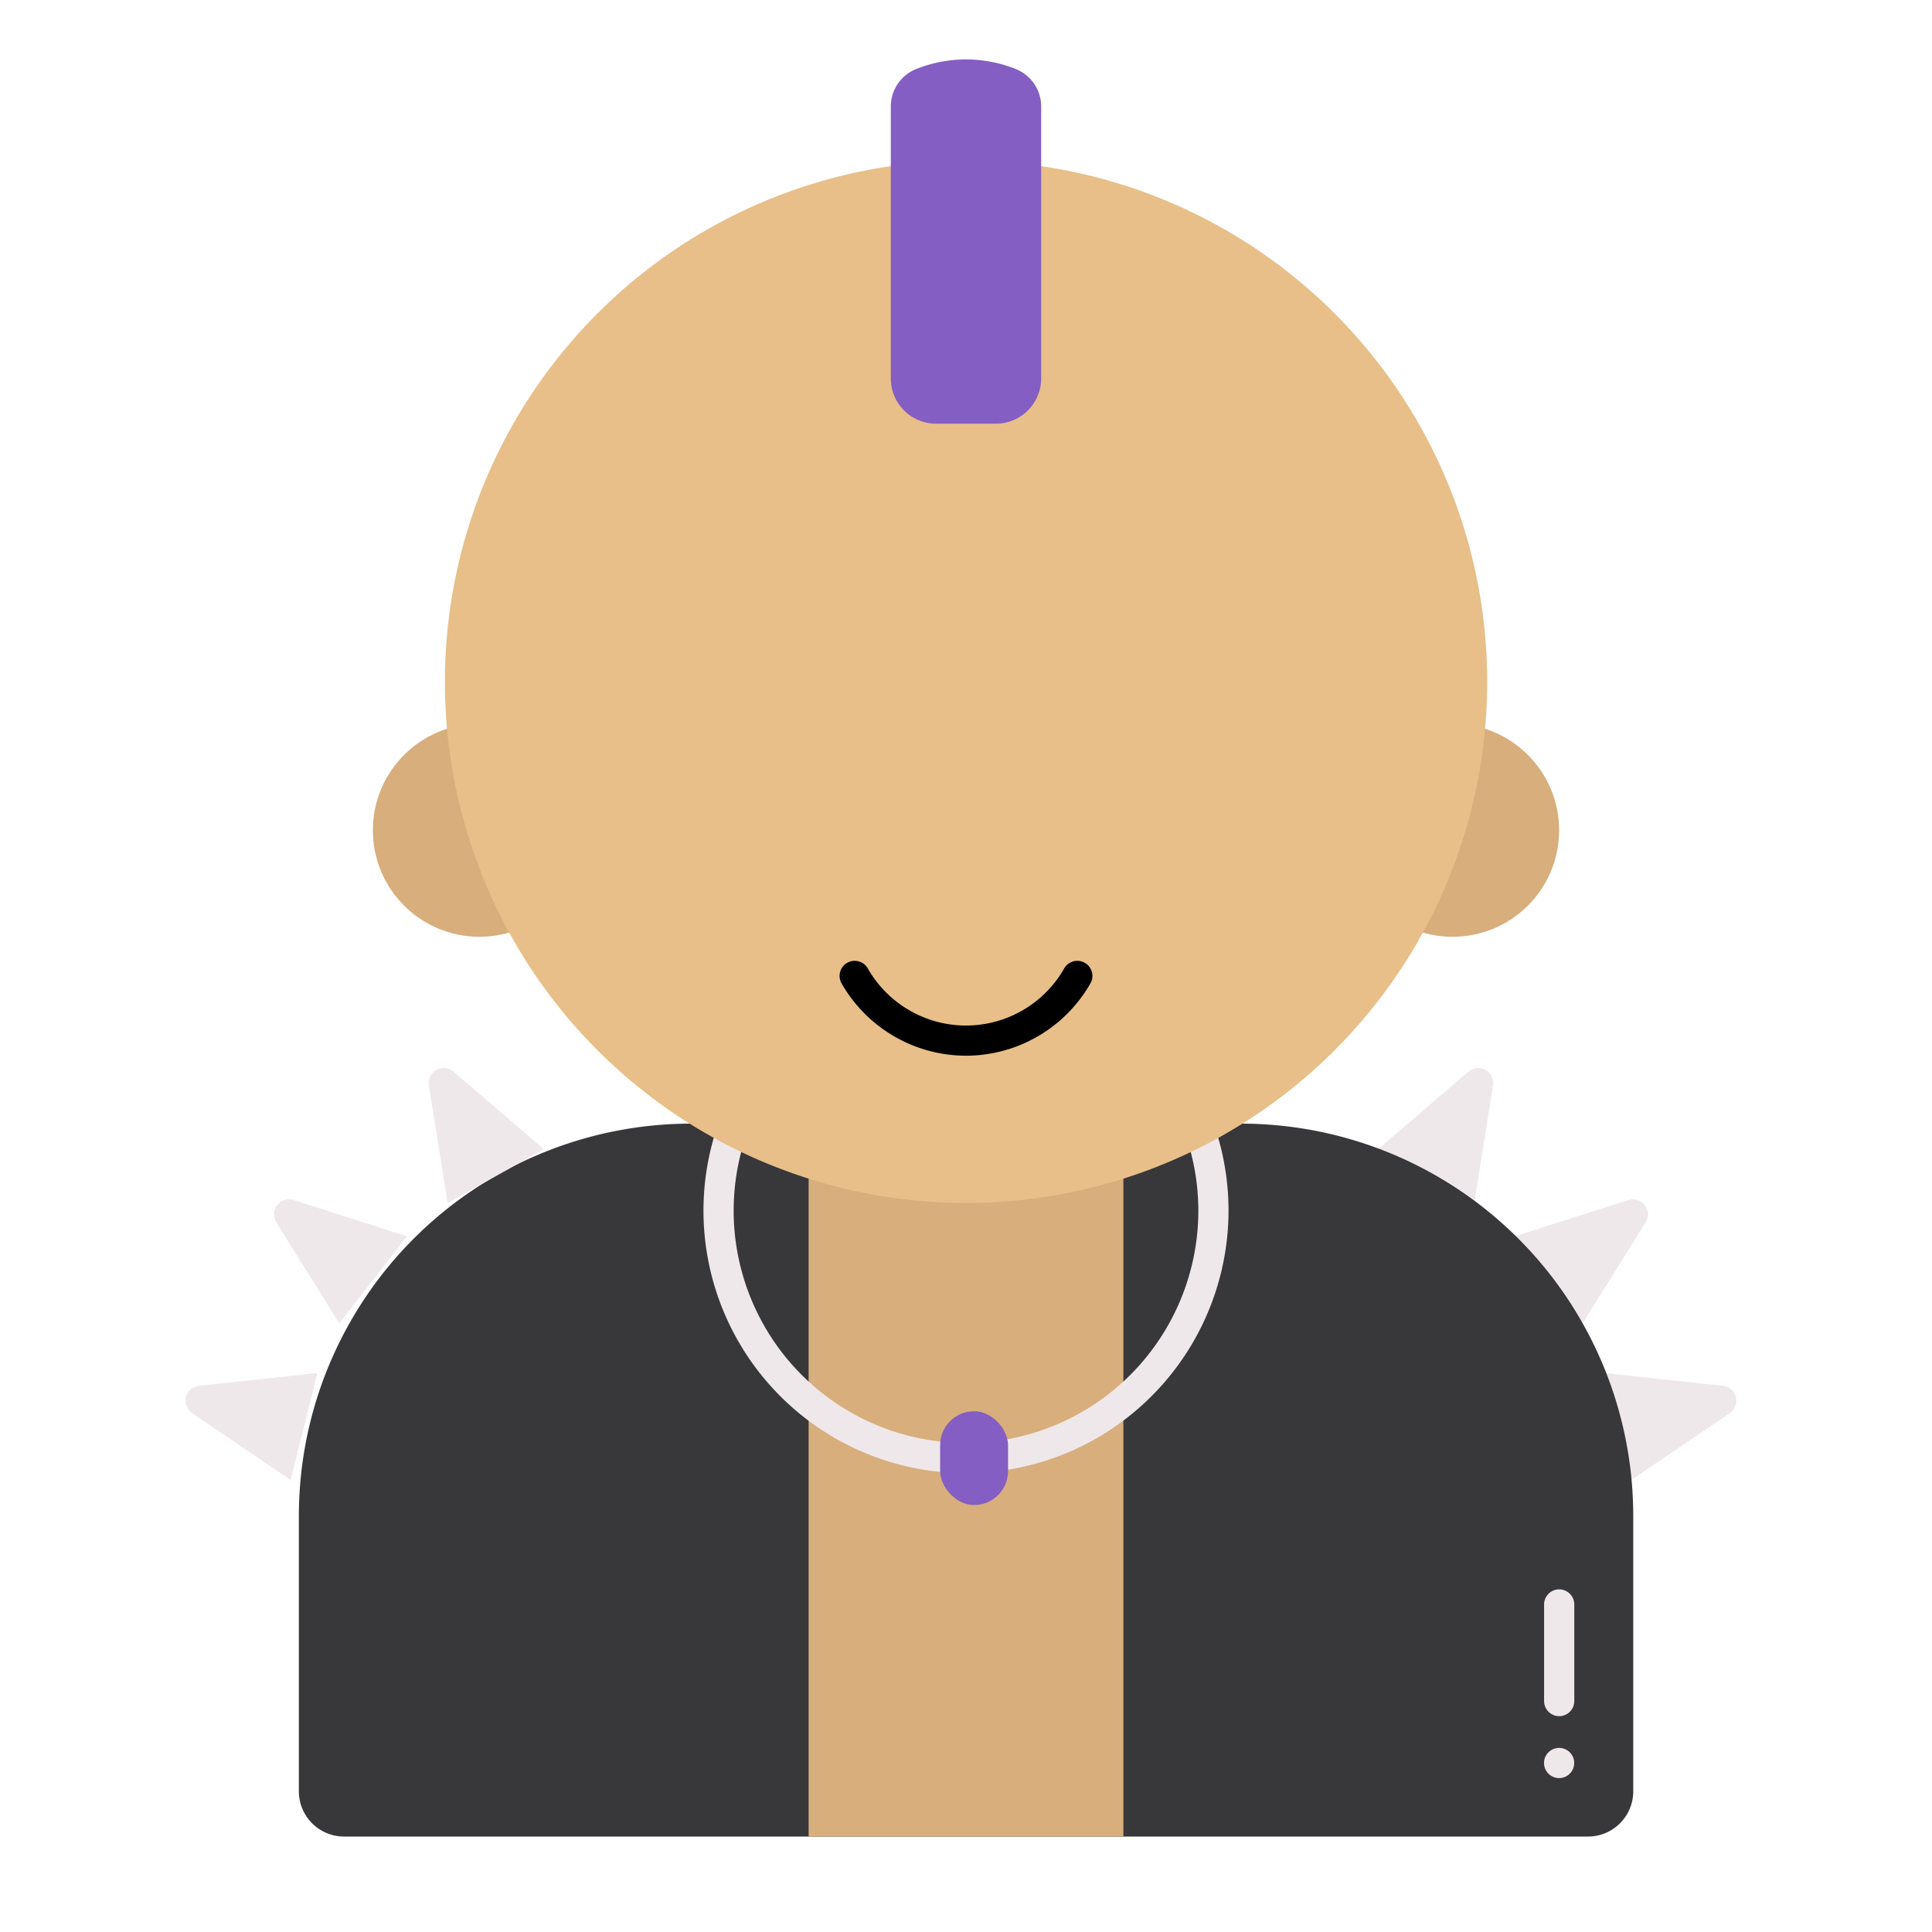
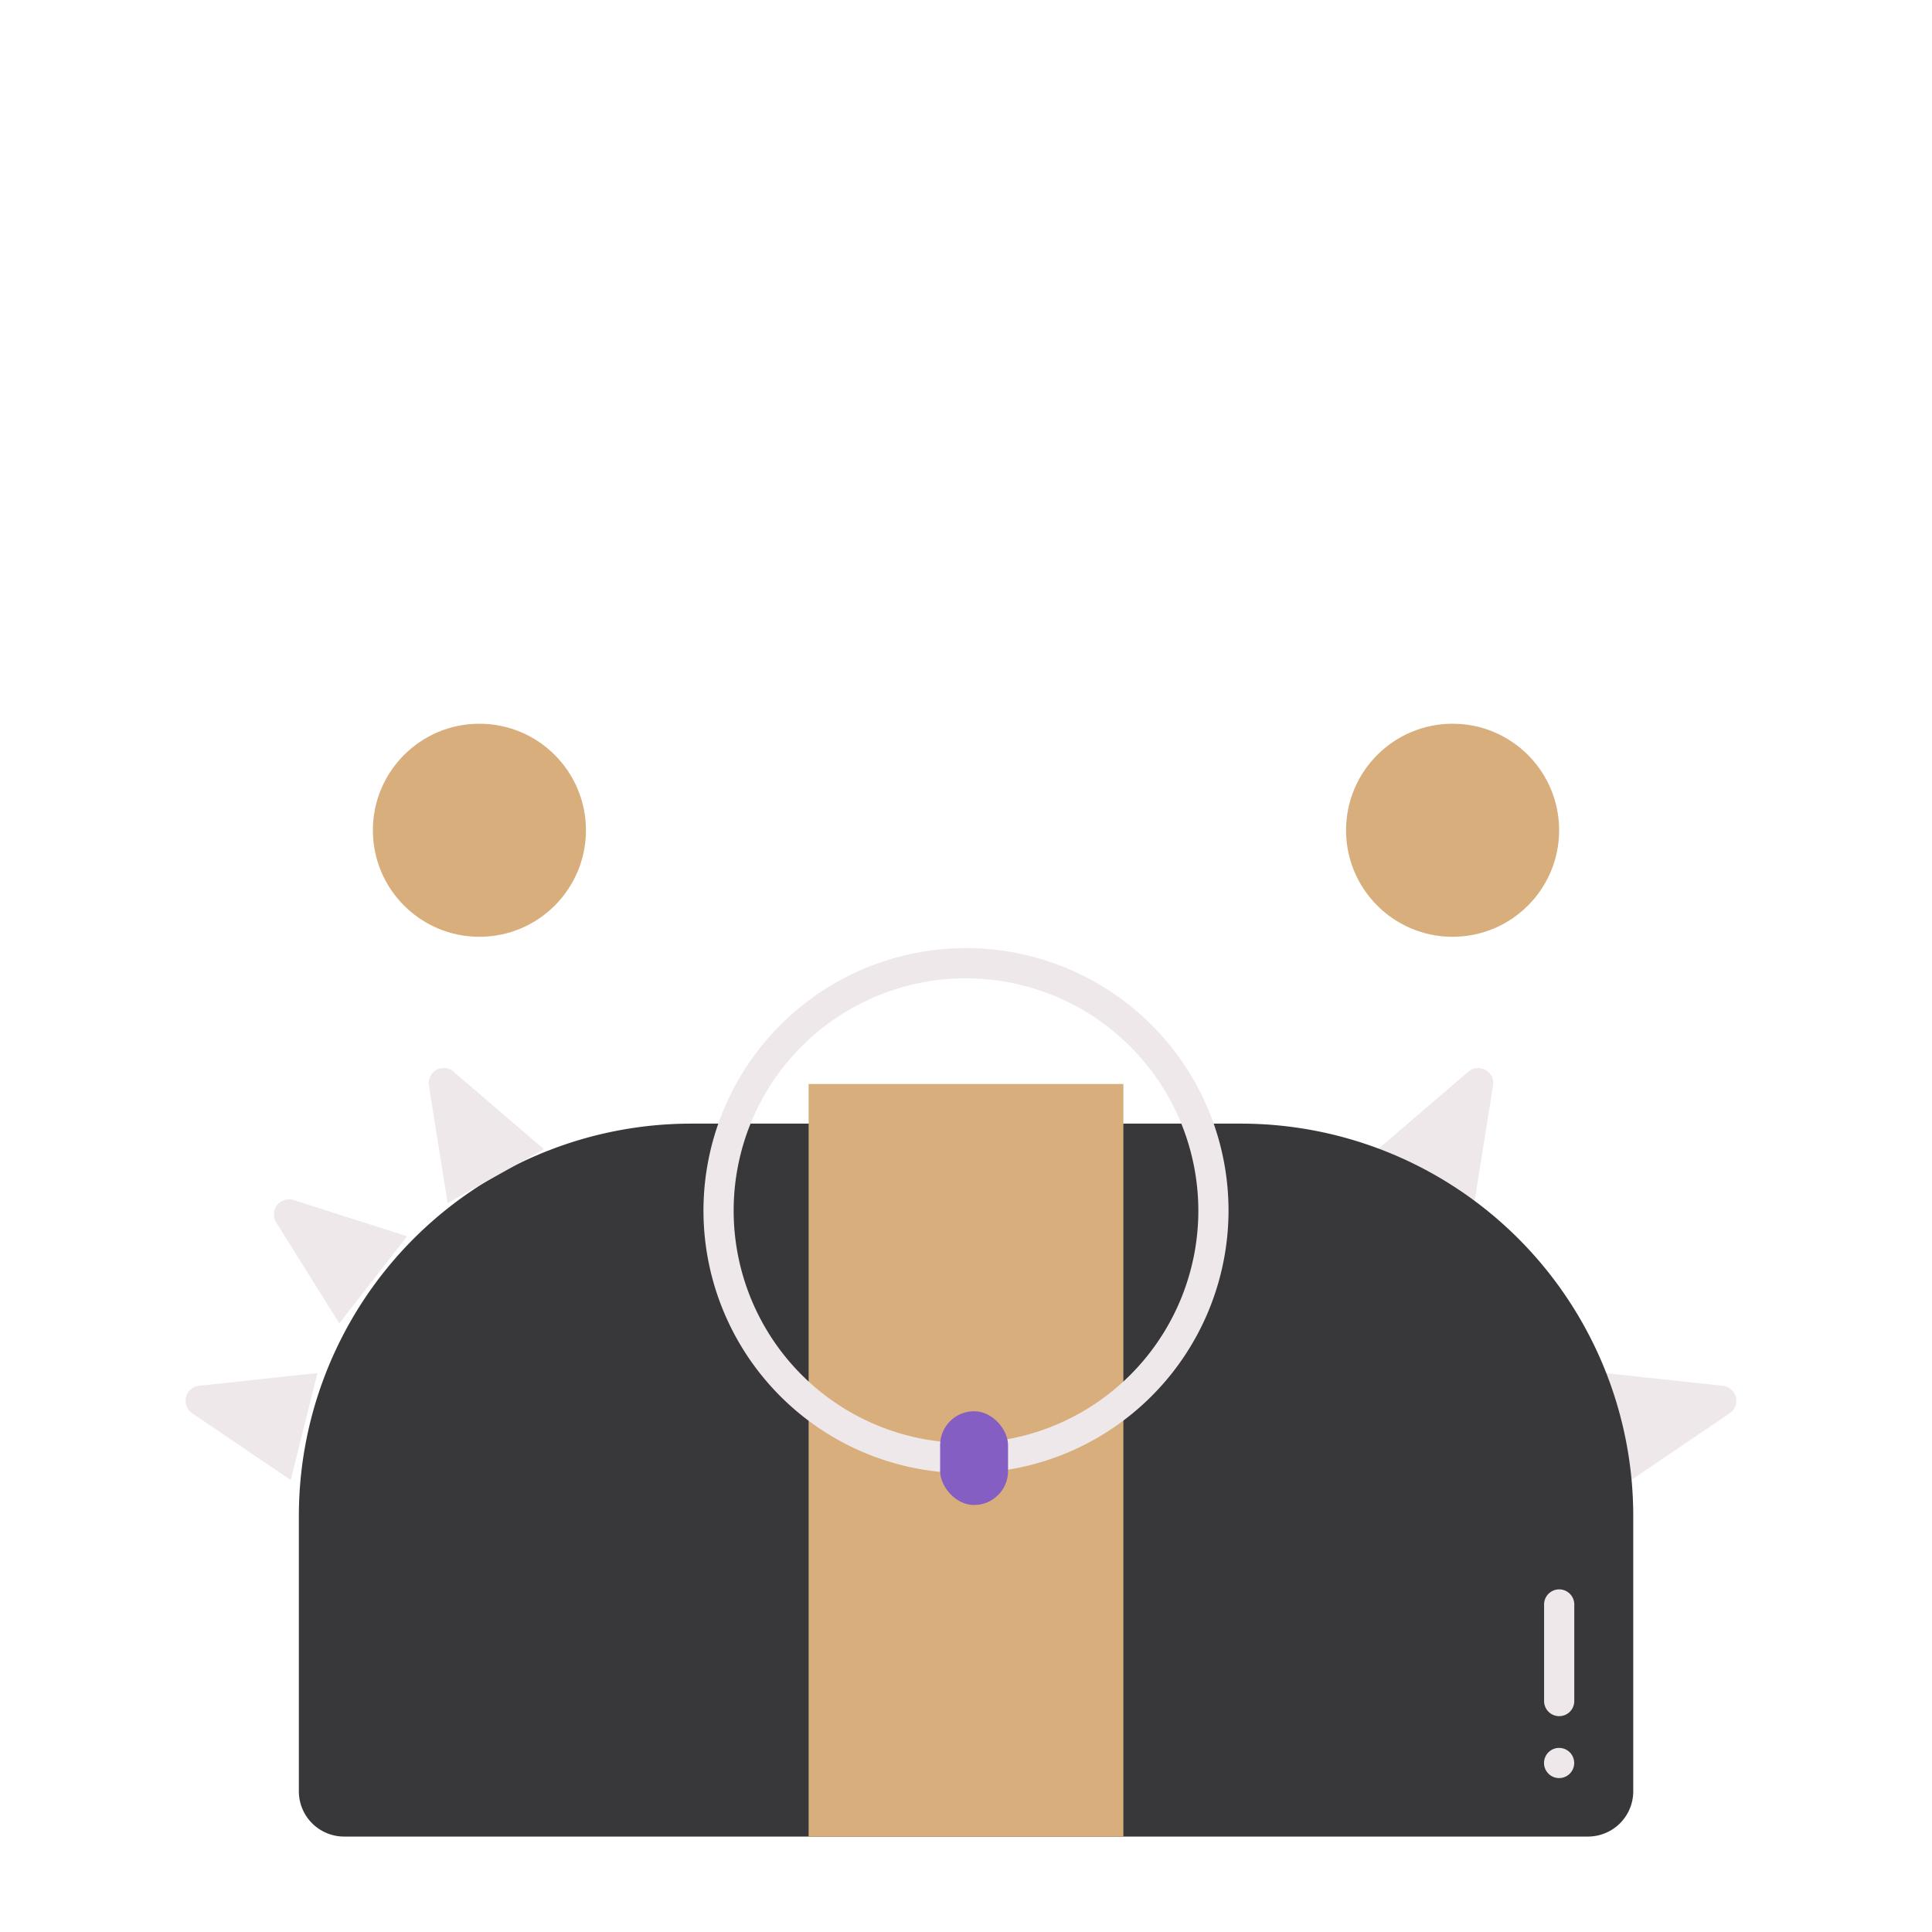
<svg xmlns="http://www.w3.org/2000/svg" viewBox="0 0 128 128">
  <defs>
    <style>.cls-1{fill:#efe8ea;}.cls-2{fill:#38373a;}.cls-3{fill:#d8ae7c;}.cls-4{fill:#e8bf89;}.cls-5{fill:#845ec2;}</style>
  </defs>
  <title>57.0color</title>
  <g id="rocker">
    <path class="cls-1" d="M97.674,79.709l-6.38-3.57L97.281,71a1,1,0,0,1,1.638.917Z" />
-     <path class="cls-1" d="M104.852,87.677l-4.488-5.771,7.513-2.4a1,1,0,0,1,1.153,1.482Z" />
    <path class="cls-1" d="M108.07,98.06,106.3,90.967l7.842.843a1,1,0,0,1,.455,1.822Z" />
    <path class="cls-2" d="M22.793,121.677h82.414a3,3,0,0,0,3-3V100.443a26,26,0,0,0-26-26H45.8a26,26,0,0,0-26,26l0,18.238A3,3,0,0,0,22.793,121.677Z" />
    <path class="cls-1" d="M29.657,79.709l6.38-3.57L30.051,71a1,1,0,0,0-1.638.917Z" />
    <path class="cls-1" d="M22.48,87.677l4.488-5.771-7.513-2.4A1,1,0,0,0,18.3,80.987Z" />
    <path class="cls-1" d="M19.261,98.06l1.77-7.093-7.843.843a1,1,0,0,0-.454,1.822Z" />
    <path class="cls-1" d="M103.3,113.7a1,1,0,0,1-1-1V106.3a1,1,0,0,1,2,0V112.7A1,1,0,0,1,103.3,113.7Z" />
    <circle class="cls-1" cx="103.295" cy="116.803" r="1" />
    <rect class="cls-3" x="53.573" y="71.818" width="20.854" height="49.859" />
    <path class="cls-1" d="M64,97.6A17.393,17.393,0,1,1,81.393,80.211,17.413,17.413,0,0,1,64,97.6Zm0-32.786A15.393,15.393,0,1,0,79.393,80.211,15.411,15.411,0,0,0,64,64.818Z" />
    <circle class="cls-3" cx="31.762" cy="55.007" r="7.058" />
    <circle class="cls-3" cx="96.238" cy="55.007" r="7.058" />
-     <path class="cls-4" d="M64,10.647A34.527,34.527,0,1,0,98.531,45.178,34.531,34.531,0,0,0,64,10.647Z" />
-     <path d="M64,69.944a9.512,9.512,0,0,1-8.244-4.792,1,1,0,0,1,1.738-.99,7.487,7.487,0,0,0,13.012,0,1,1,0,0,1,1.738.99A9.512,9.512,0,0,1,64,69.944Z" />
-     <path class="cls-5" d="M65.982,28.071H62.018a3,3,0,0,1-3-3V7.055a2.671,2.671,0,0,1,1.675-2.478h0a8.872,8.872,0,0,1,6.612,0h0a2.671,2.671,0,0,1,1.675,2.478V25.071A3,3,0,0,1,65.982,28.071Z" />
    <rect class="cls-5" x="62.286" y="93.497" width="4.5" height="6.214" rx="2.25" />
  </g>
</svg>